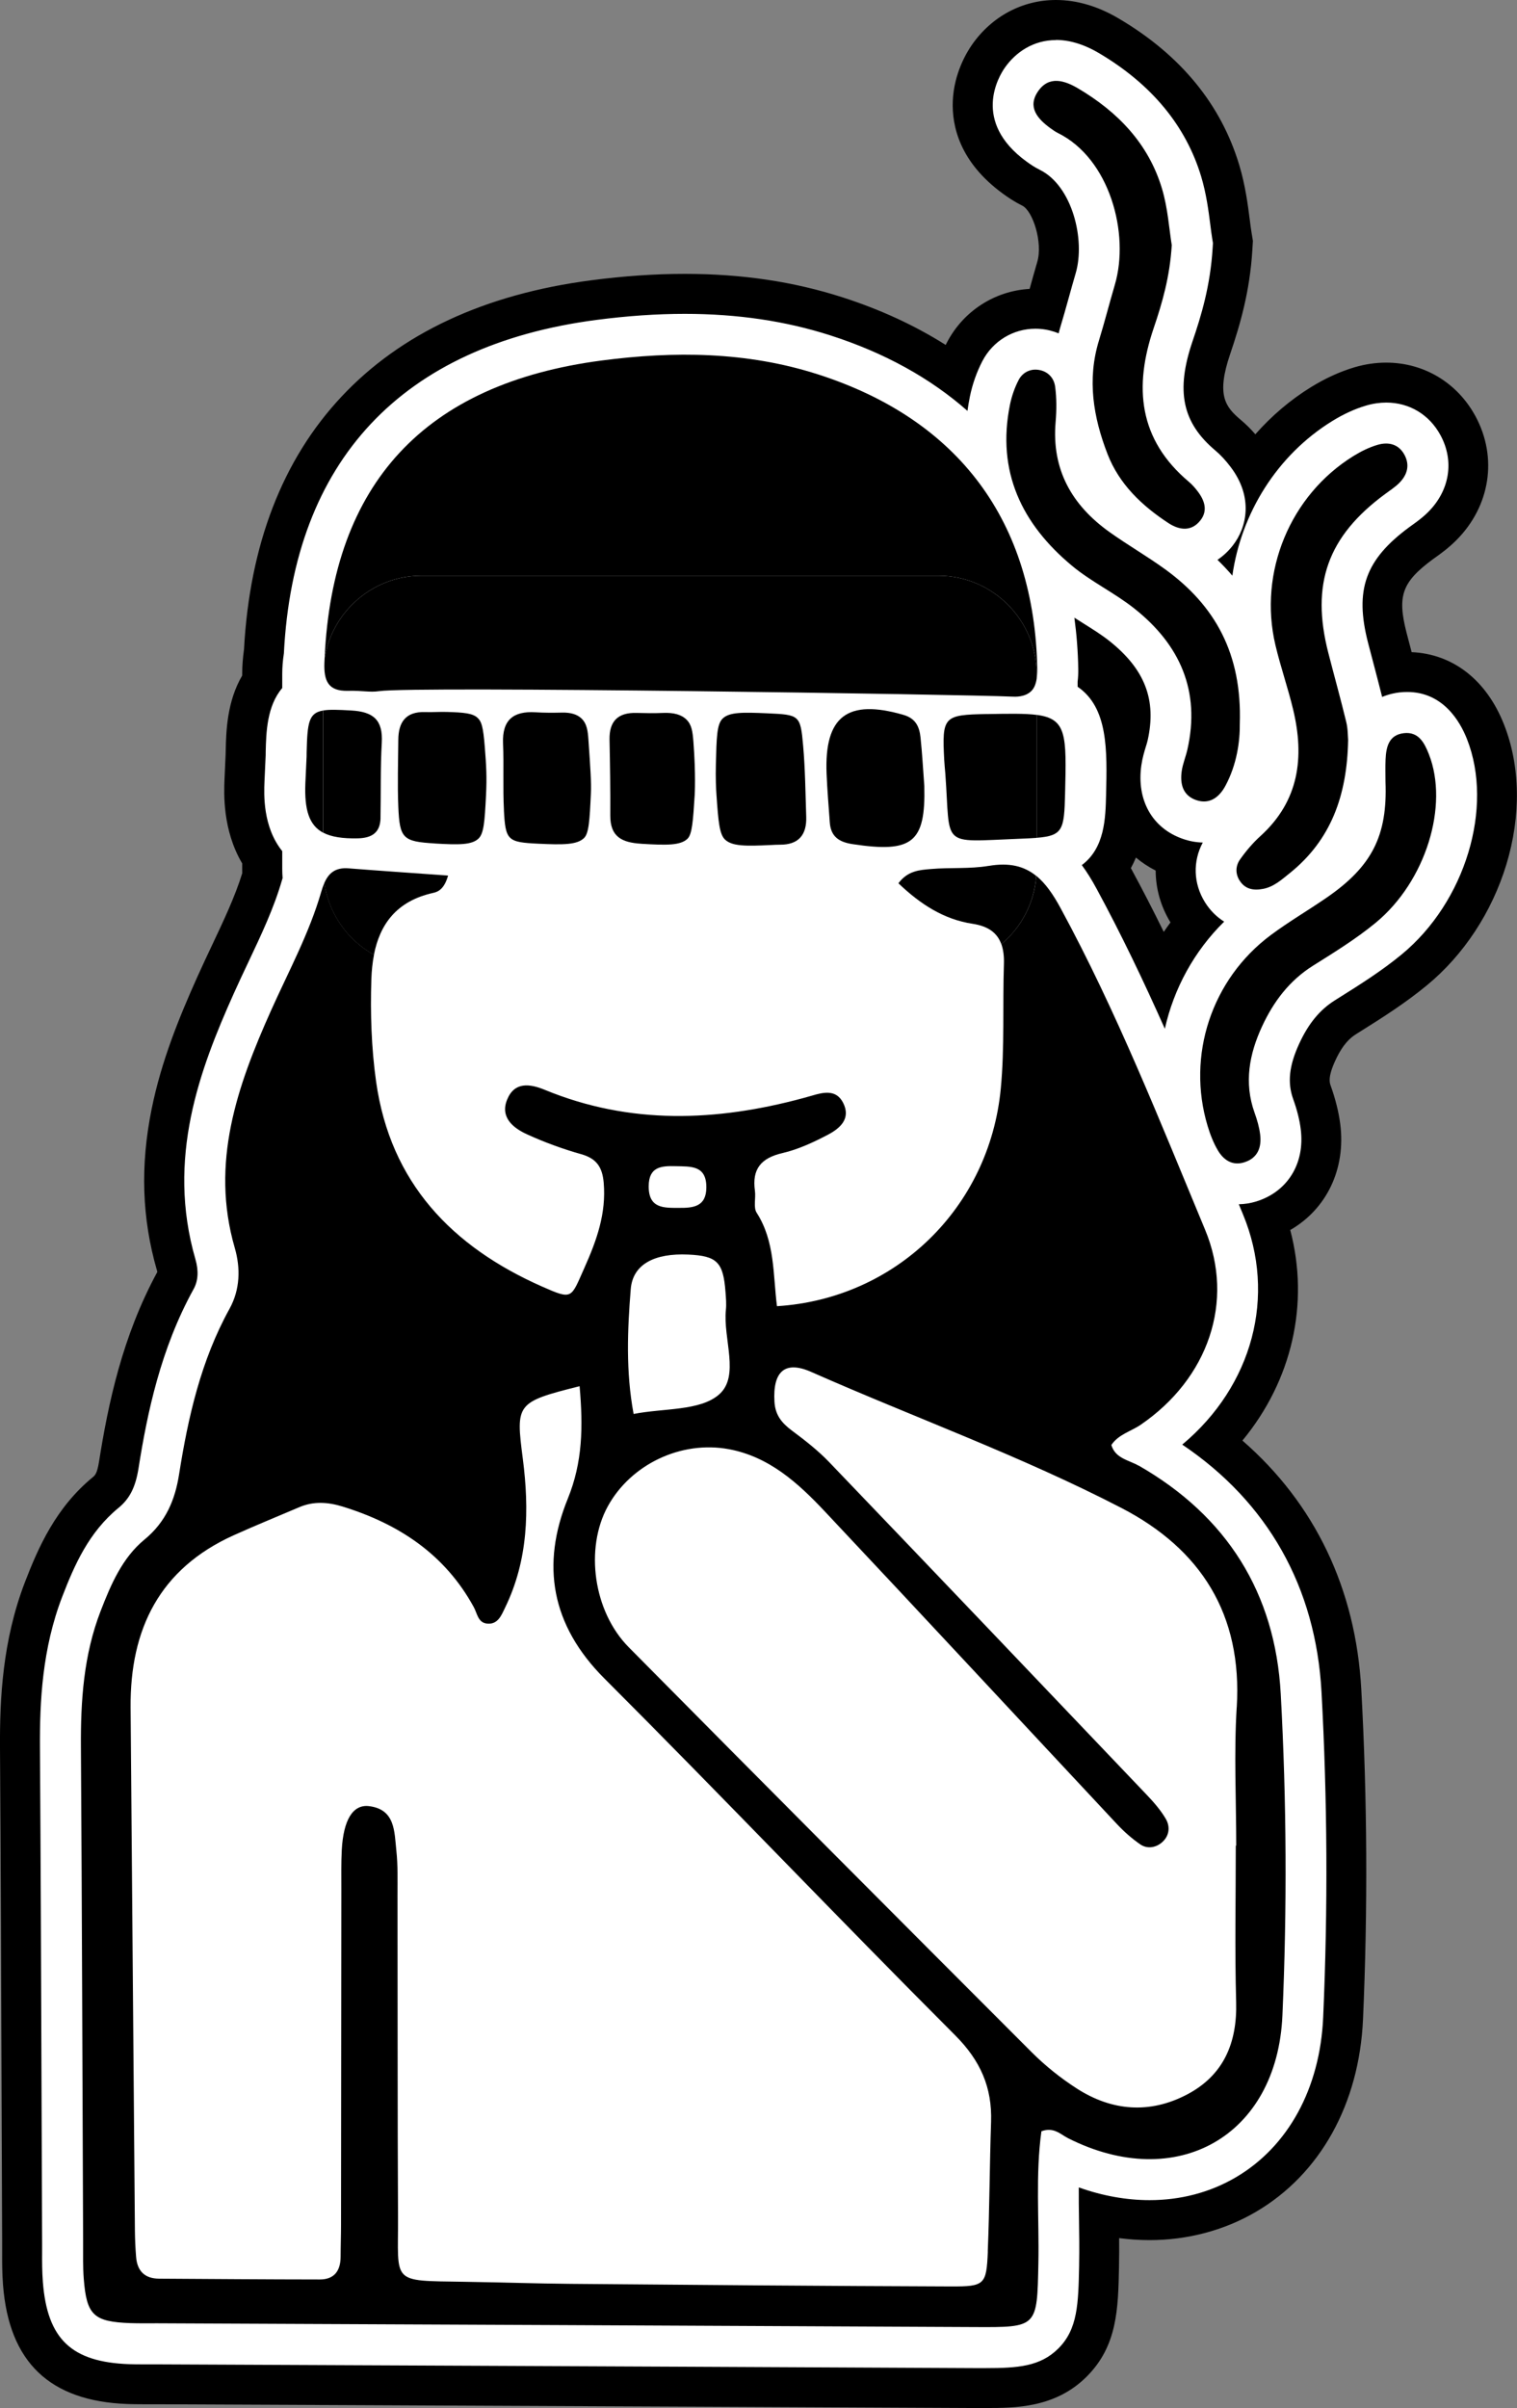
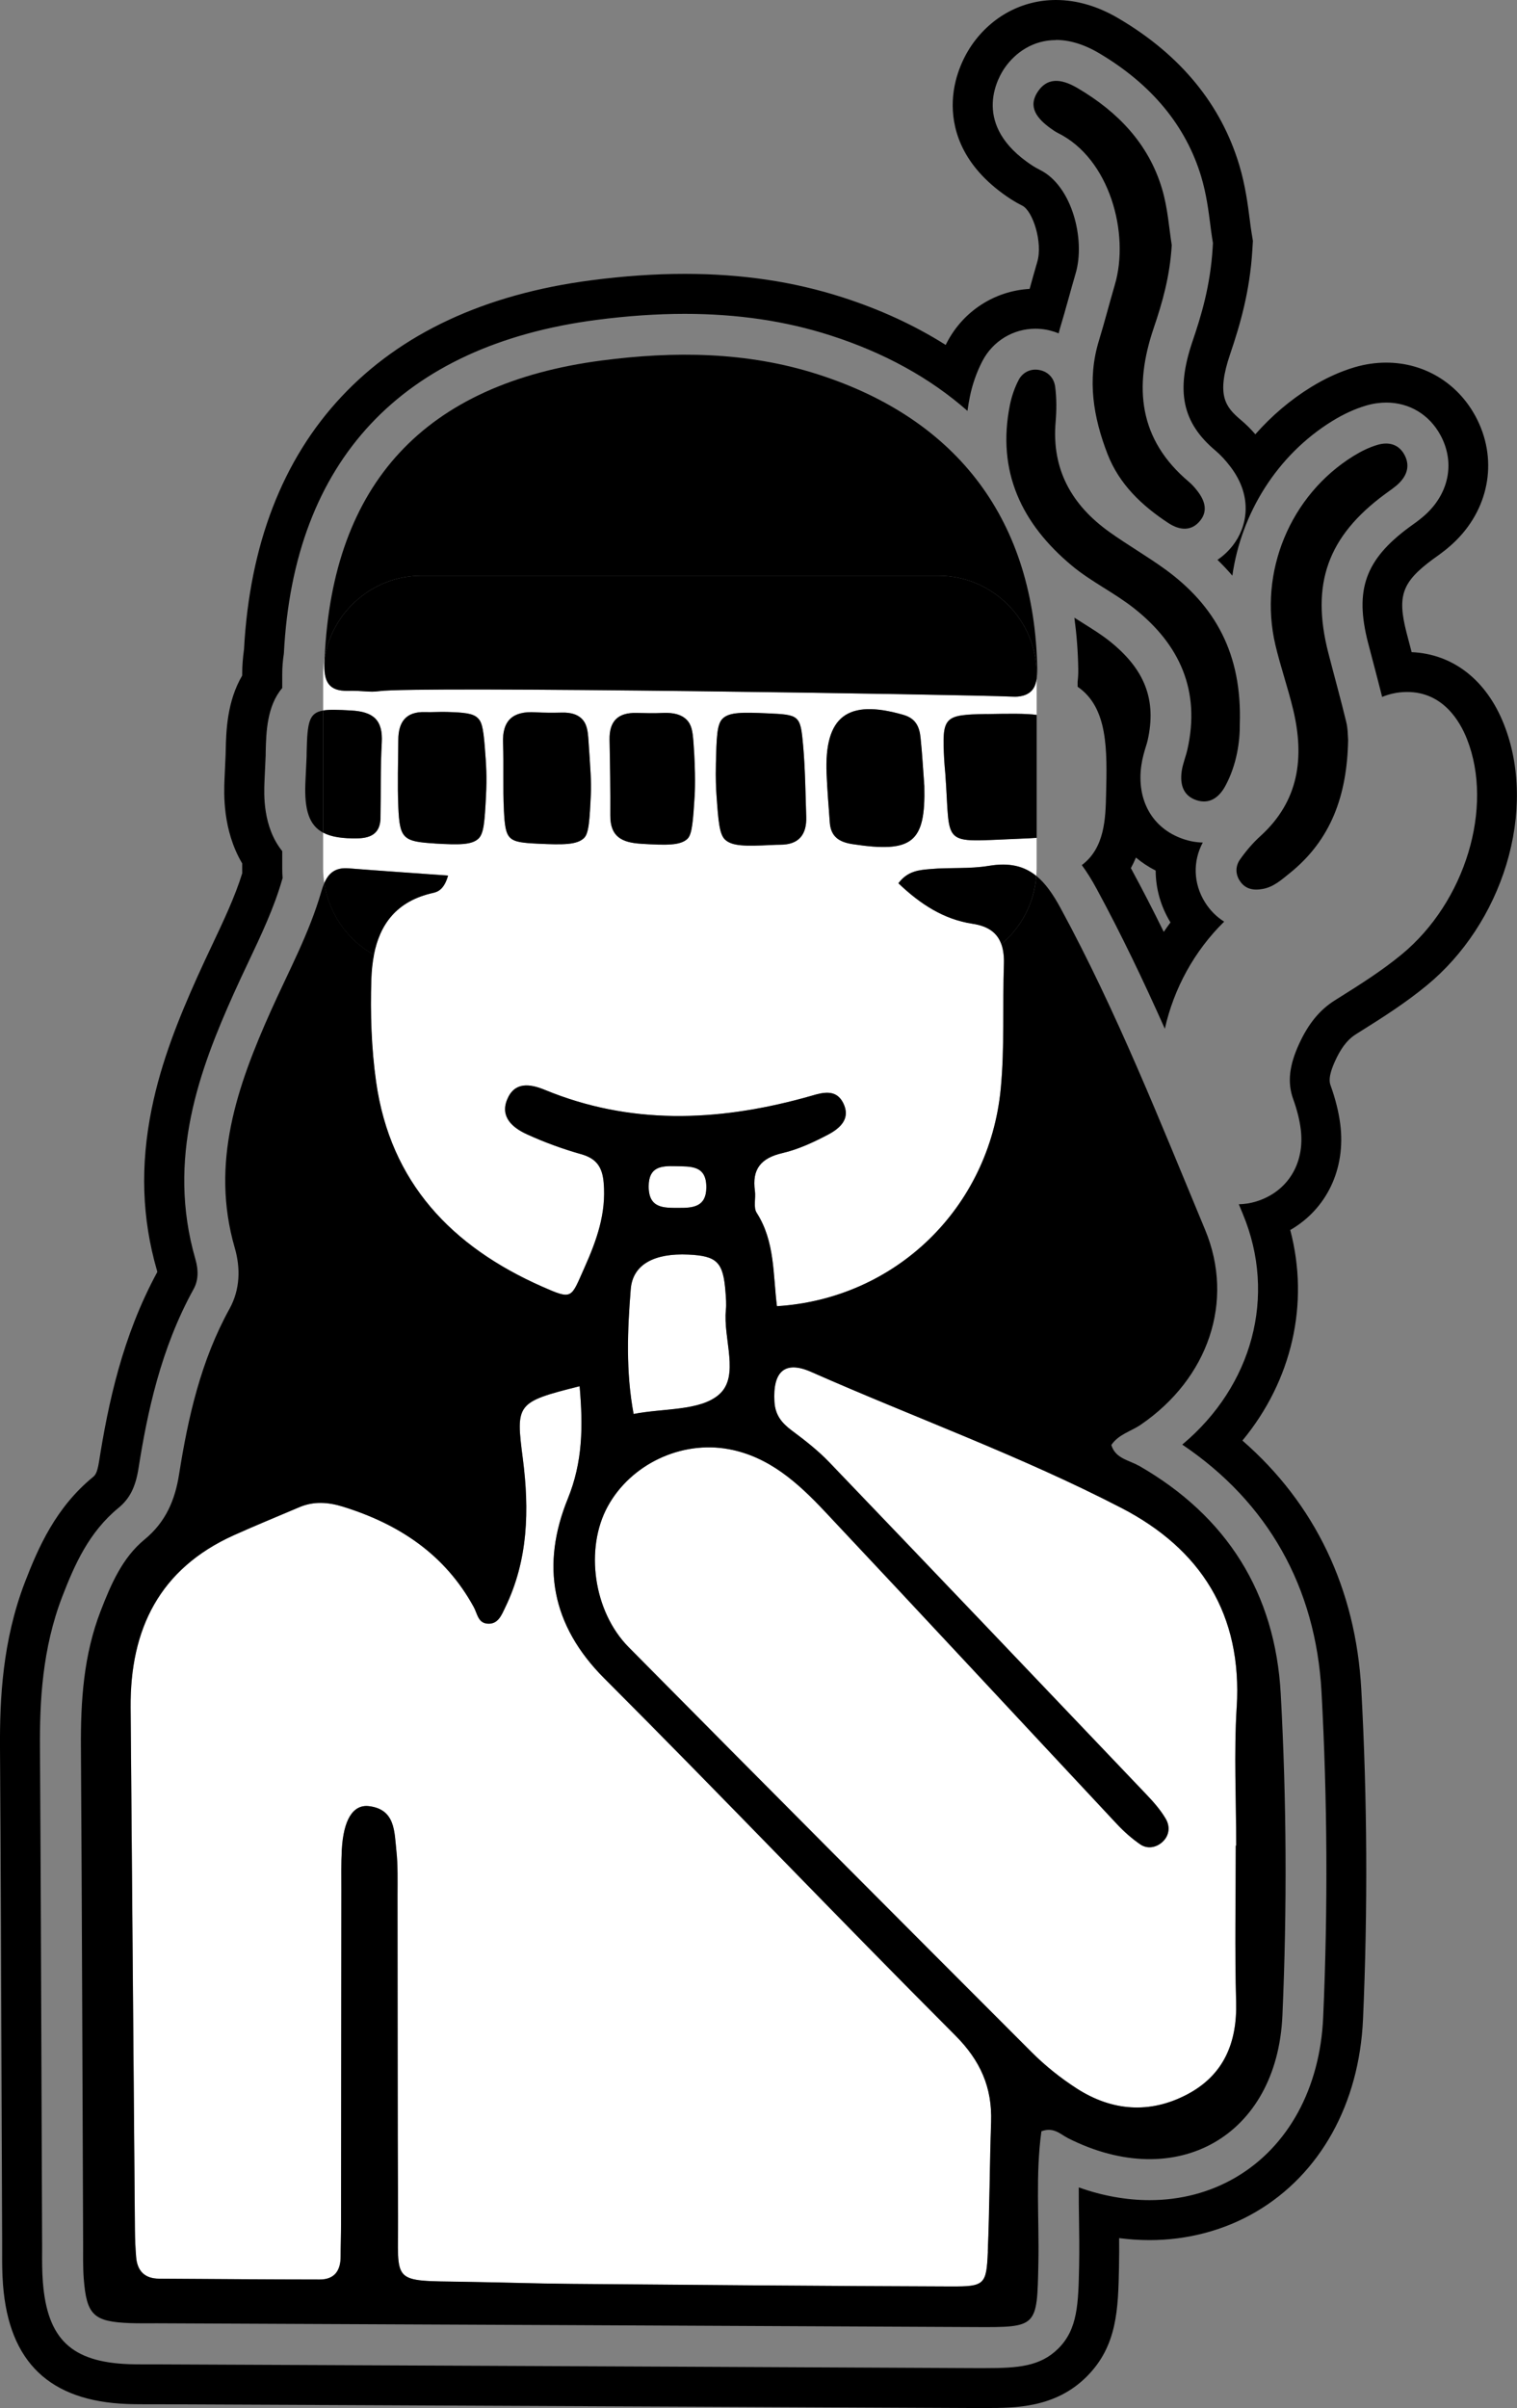
<svg xmlns="http://www.w3.org/2000/svg" id="Layer_1" viewBox="0 0 379.99 602.83">
  <rect x="0" y="0" width="379.99" height="602.83" fill="#808080" stroke="none" />
  <defs>
    <style>.cls-1,.cls-2{stroke-width:0px;}.cls-2{fill:#fff;}</style>
  </defs>
-   <path class="cls-2" d="m243.95,597.82c-47.33-.24-94.67-.45-142.01-.66l-62.63-.28h-3.57c-1.21,0-2.42,0-3.63-.05-16.92-.63-25.05-8.39-26.36-25.16-.23-2.88-.22-5.51-.21-8.06v-2.03s-.14-37.34-.14-37.34c-.1-28.43-.21-57.83-.4-86.74-.08-11.81.57-25.75,5.95-39.66,3.28-8.49,7.18-17.35,15.54-24.21,1.55-1.27,2.64-2.87,3.28-6.91,2.25-14.2,5.71-30.82,14.36-46.46.46-.84.47-2.06.01-3.64-7.79-26.88.98-50.16,9.81-69.87,1.24-2.77,2.54-5.52,3.69-7.95,3.19-6.75,6.2-13.13,8.1-19.57-.03-.58-.04-1.16-.04-1.72v-2.82c-4.93-7.28-4.58-15.89-4.45-19.27.04-.96.08-1.93.16-3.55l.14-2.92c0-.31,0-.66.02-1.01.12-4.76.29-11.76,4.14-17.39v-1.82c0-1.84.14-3.69.43-5.66,1.32-25.11,9.08-45.42,23.09-60.36,14.04-14.97,34.06-24.25,59.51-27.59,7.92-1.04,15.59-1.57,22.79-1.57,13.77,0,26.2,1.84,38,5.63,11.17,3.58,21.11,8.53,29.67,14.74.67-2.05,1.5-4.04,2.46-5.89,3.47-6.64,10.25-10.77,17.7-10.77.58,0,1.18.03,1.76.08.19.02.39.04.58.06.37-1.3.73-2.61,1.09-3.89l.06-.21c.58-2.11,1.17-4.23,1.79-6.33,1.89-6.42-.84-17.27-6.35-19.99-1.67-.82-3-1.74-4.08-2.52l-.1-.07c-17.83-13.04-7.74-28.6-6.53-30.33,4.02-5.76,10.19-9.06,16.93-9.06,4.35,0,8.83,1.35,13.32,4,14.28,8.44,23.66,19.81,27.86,33.8,1.41,4.7,1.99,9.21,2.45,12.84l.03.27c.13,1.06.26,2.06.41,2.98l.28,1.7-.11,1.72c-.62,10.26-3.06,18.16-5.31,24.76-4.06,11.94-1.53,17.07,4.2,21.89,1.62,1.37,3.12,2.98,4.6,4.93.79,1.04,1.47,2.09,2.05,3.14,4.49-6.33,10.18-11.77,16.76-15.84,3.26-2.02,6.55-3.51,9.77-4.45,2.14-.62,4.3-.94,6.44-.94,7.59,0,14.31,4.04,17.97,10.8,4.52,8.36,2.97,18.23-3.96,25.15-1.69,1.69-3.37,2.89-4.59,3.76l-.69.5c-9.37,6.89-11.36,12.43-8.46,23.68.55,2.15,1.12,4.29,1.69,6.43.2.77.4,1.54.6,2.31.06,0,.11-.01.16-.02.84-.09,1.69-.14,2.51-.14,8.72,0,15.88,5.45,19.63,14.95,7.51,19.03-.32,45.22-17.85,59.62-5.33,4.39-10.9,7.88-16.29,11.26l-.94.59c-2.94,1.85-5.11,4.52-7.03,8.66-2.48,5.35-2.08,8.12-1.37,10.11,1.11,3.1,1.82,5.93,2.16,8.63,1.33,10.55-4.11,19.71-13.62,23.15,6.78,19.58,1.75,40.69-13.15,55.96,19.57,15.16,30.6,36.5,32,62.08,1.49,27.11,1.63,54.7.43,82-.86,19.5-9.74,35.59-24.37,44.16-7.24,4.24-15.35,6.39-24.1,6.39h0c-4.19,0-8.44-.5-12.7-1.5,0,.43.01.86.02,1.3.05,3.46.11,7.39.03,11.3v.34c-.2,10.04-.36,17.96-6.72,24.27-5.91,5.86-13.02,6.33-21.71,6.33-.83,0-2.95,0-2.95,0Zm33.45-380.65c.56.92,1.12,1.89,1.69,2.93,3.97,7.31,7.94,15.21,12.03,23.93,2.2-4.67,5-9.03,8.34-12.97-.69-.8-1.32-1.66-1.89-2.57-2.64-4.23-3.59-9.08-2.83-13.75-.04-.01-.08-.03-.12-.04-6.2-2.15-10.62-6.62-12.68-12.37-.25,4.71-1.05,10.32-4.53,14.84Zm-2.37-47.57c4.65,4.34,6.34,10.31,6.88,16.82.11-.37.4-1.3.4-1.3.09-.28.18-.57.25-.85,1.85-8.16-.34-13.9-7.56-19.72.04.94.07,1.88.08,2.82.01.75,0,1.48-.04,2.22Z" />
  <path class="cls-1" d="m264.5,10c3.21,0,6.83.97,10.78,3.3,13.17,7.78,21.78,18.19,25.61,30.93,1.29,4.3,1.84,8.59,2.28,12.04.16,1.22.3,2.38.47,3.43l.19,1.14-.07,1.15c-.58,9.64-2.91,17.17-5.05,23.46-4.23,12.44-2.57,20.35,5.71,27.32,1.33,1.12,2.58,2.47,3.83,4.12,5.77,7.62,4.07,15.16.55,19.67-1.14,1.46-2.44,2.65-3.84,3.59,1.32,1.28,2.57,2.6,3.73,3.96,2.23-15.66,11.2-30.16,24.98-38.68,2.88-1.78,5.75-3.09,8.55-3.91,1.71-.5,3.4-.74,5.03-.74,5.69,0,10.74,2.93,13.58,8.18,3.5,6.46,2.31,13.83-3.1,19.23-1.4,1.4-2.82,2.41-3.96,3.23l-.71.51c-11.08,8.15-13.79,15.73-10.38,28.98.56,2.16,1.13,4.32,1.7,6.47.63,2.36,1.22,4.73,1.83,7.09,1.78-.74,3.38-1.02,4.32-1.13.67-.08,1.32-.11,1.95-.11,8.92,0,13.19,7.25,14.98,11.78h0c6.76,17.13-.43,40.82-16.37,53.93-5.09,4.19-10.52,7.59-15.78,10.89l-.94.59c-3.76,2.36-6.59,5.79-8.91,10.8-2.54,5.49-3.02,9.77-1.54,13.9.99,2.75,1.61,5.23,1.9,7.57,1.09,8.58-3.31,15.69-11.2,18.1-1.44.44-2.89.65-4.31.68.34.82.68,1.64,1.02,2.47,8.53,20.49,2.39,43.02-15.19,57.7,21.42,14.41,33.44,35.67,34.88,61.87,1.48,26.94,1.62,54.37.42,81.51-.78,17.77-8.77,32.37-21.9,40.06-6.5,3.8-13.86,5.7-21.58,5.7-5.78,0-11.77-1.06-17.74-3.19-.02,2.63.02,5.32.06,8.07.05,3.62.11,7.36.03,11.13v.34c-.2,9.6-.32,15.94-5.24,20.82-4.51,4.47-10.1,4.88-18.19,4.88-.86,0-1.74,0-2.65,0h-.26c-48.73-.25-97.45-.46-146.18-.68l-58.47-.26h-2.03c-.51,0-1.02,0-1.52,0-1.16,0-2.32-.01-3.48-.05-14.4-.53-20.44-6.29-21.55-20.55-.21-2.68-.2-5.21-.19-7.66v-2.04s-.14-36.83-.14-36.83c-.11-29.09-.21-58.19-.4-87.29-.07-11.34.53-24.7,5.61-37.83,3.04-7.87,6.63-16.06,14.05-22.15,2.83-2.32,4.29-5.21,5.04-9.99,2.18-13.77,5.53-29.86,13.8-44.82,1.13-2.05,1.28-4.55.44-7.45-7.32-25.25,1.1-47.53,9.57-66.43,1.18-2.64,2.42-5.25,3.65-7.86,3.33-7.04,6.47-13.69,8.46-20.6.05-.18.1-.35.16-.52-.06-.79-.09-1.55-.09-2.29v-4.46c-4.91-6.09-4.58-14.28-4.45-17.43.04-.95.08-1.91.16-3.52l.14-3.02c0-.3,0-.66.01-1.02.11-4.62.28-11.34,4.14-15.84v-3.5c0-1.66.13-3.35.41-5.16,2.44-48.24,29.5-77.11,78.27-83.49,7.74-1.01,15.1-1.52,22.14-1.52,13.2,0,25.26,1.79,36.48,5.39,13.56,4.35,25.06,10.72,34.34,18.9.16-1.18.36-2.36.6-3.55.63-3.11,1.72-6.2,3.15-8.94,2.61-5,7.71-8.08,13.27-8.08.44,0,.88.02,1.33.06,1.6.14,3.1.54,4.5,1.1.11-.39.18-.79.3-1.18.77-2.52,1.47-5.06,2.18-7.59.58-2.09,1.16-4.18,1.77-6.25,2.5-8.49-.92-21.93-8.93-25.89-1.33-.66-2.4-1.39-3.36-2.09h-.01c-13.79-10.04-6.96-21.33-5.45-23.49,2.69-3.85,7.11-6.93,12.83-6.93m27.26,247.49c2.26-10.05,7.34-19.41,14.86-26.8-1.89-1.18-3.52-2.79-4.81-4.85-2.92-4.68-3.07-10.25-.55-14.95-1.64-.04-3.32-.33-5-.92-7.67-2.66-11.64-9.73-10.38-18.45.27-1.85.75-3.43,1.14-4.7.15-.49.31-.97.42-1.46,2.3-10.18-.67-17.89-9.65-24.99-1.91-1.51-4.16-2.92-6.54-4.41-.71-.45-1.43-.9-2.15-1.36.56,4.15.9,8.43.97,12.85.02,1.06-.03,2.11-.16,3.17v1.27c7.66,5.25,7.4,15.9,7.13,27.02-.14,5.89-.32,13.33-6.08,17.63,1.25,1.69,2.48,3.65,3.72,5.95,6.21,11.44,11.81,23.2,17.07,35M264.5,0c-8.39,0-16.06,4.08-21.03,11.2-1.35,1.94-4.53,7.19-4.81,14.12-.25,6.22,1.73,15.28,12.55,23.16h0s.04.03.04.03c1.25.91,2.8,1.97,4.8,2.96,2.67,1.32,5.2,9.25,3.77,14.1-.63,2.15-1.23,4.31-1.81,6.4l-.06.21s-.03.09-.04.14c-8.75.5-16.6,5.54-20.71,13.41-.11.2-.21.41-.32.62-7.73-4.89-16.37-8.87-25.85-11.92-12.3-3.95-25.23-5.87-39.53-5.87-7.42,0-15.3.54-23.44,1.61-26.63,3.48-47.66,13.28-62.51,29.12-14.8,15.78-23.01,37.07-24.43,63.29-.3,2.12-.45,4.14-.45,6.15v.38c-3.84,6.55-4.02,13.99-4.13,18.72,0,.34-.01.69-.02.99l-.13,2.83c-.08,1.63-.12,2.61-.16,3.58-.13,3.31-.51,12.58,4.44,20.92v1.38c0,.35,0,.71.01,1.07-1.8,5.83-4.62,11.79-7.59,18.07-1.16,2.46-2.48,5.25-3.73,8.04-4.46,9.96-8.93,20.84-11.38,32.94-2.87,14.16-2.44,27.37,1.33,40.37.05.16.08.3.1.4-8.79,16.15-12.32,33.07-14.61,47.52-.47,2.97-1.05,3.44-1.51,3.82-9.3,7.63-13.67,17.57-17.03,26.28C.61,410.73-.07,425.26,0,437.54c.19,29.04.3,58.58.4,87.14v.11s.14,36.83.14,36.83v1.99c-.01,2.52-.02,5.37.22,8.44,1.51,19.31,11.7,29.05,31.15,29.77,1.14.04,2.33.06,3.85.06.52,0,1.05,0,1.57,0h1.97s58.44.26,58.44.26l8.19.04c45.22.2,91.99.41,137.98.64h.24s.12,0,.12,0c.9,0,1.76,0,2.61,0,7.34,0,17.38,0,25.23-7.77,7.8-7.73,7.98-17,8.19-27.72v-.33c.05-2.29.05-4.52.03-6.71,2.55.33,5.1.5,7.62.5,9.52,0,18.73-2.45,26.63-7.07,16.12-9.44,25.9-27.03,26.84-48.25,1.21-27.46,1.07-55.22-.43-82.49-1.38-25.23-11.62-46.56-29.78-62.35,12.42-15.02,16.85-34.27,11.98-52.71,9.05-5.21,13.96-15.2,12.53-26.47-.39-3.07-1.18-6.24-2.41-9.69-.25-.68-.76-2.11,1.2-6.33,1.91-4.12,3.76-5.65,5.15-6.53l.94-.59c5.53-3.47,11.23-7.05,16.81-11.64,9.22-7.58,16.29-18.33,19.92-30.27,3.71-12.23,3.5-24.67-.6-35.05-4.38-11.1-12.77-17.64-23.13-18.09-.43-1.62-.86-3.23-1.27-4.84-2.38-9.26-1.15-12.71,6.58-18.41l.67-.48c1.26-.9,3.2-2.29,5.19-4.27,8.53-8.52,10.42-20.71,4.82-31.06-4.55-8.4-12.91-13.42-22.37-13.42-2.61,0-5.24.38-7.84,1.14-3.65,1.07-7.35,2.75-11,5-5.2,3.21-9.88,7.21-13.93,11.8-1.16-1.34-2.36-2.52-3.63-3.59-3.89-3.27-6.18-6.19-2.69-16.46,2.52-7.42,4.94-15.71,5.57-26.08l.07-1.15.07-1.13-.18-1.11-.19-1.14c-.13-.79-.25-1.76-.38-2.78l-.04-.29c-.46-3.61-1.09-8.55-2.62-13.64-4.57-15.23-14.7-27.56-30.1-36.66C275.1,1.58,269.76,0,264.5,0h0Zm18.77,217.33c.48-.87.9-1.76,1.27-2.65,1.48,1.25,3.13,2.34,4.94,3.26.01,4.48,1.25,8.95,3.71,12.98-.58.78-1.14,1.57-1.68,2.37-2.7-5.49-5.36-10.66-8.02-15.56-.07-.13-.14-.26-.21-.38h0Z" />
  <path class="cls-2" d="m170.07,302.38c3.56.03,6.81-.28,6.85-5.08.05-5.64-3.93-5.26-7.7-5.36-3.59-.09-6.72.11-6.75,5.01-.03,5.61,3.78,5.44,7.59,5.43Z" />
  <path class="cls-2" d="m180.08,349.14c5.33-4.6.99-13.99,1.75-21.25.15-1.46.01-2.96-.1-4.43-.56-7.5-2.11-9.05-9.31-9.38-8.48-.39-13.93,2.41-14.43,8.67-.81,10.23-1.26,20.56.72,31.24,7.6-1.48,16.6-.72,21.37-4.84Z" />
  <path class="cls-2" d="m151.41,420.21c-13.34-13.34-15.91-28.44-9.16-45.03,3.71-9.13,3.85-17.94,2.95-28.14-15.92,4-16.01,4.35-14.22,18.19,1.65,12.72,1.35,25.33-4.42,37.2-.91,1.88-1.81,4.38-4.62,4.03-2.21-.27-2.39-2.54-3.25-4.12-7.22-13.21-18.76-20.8-32.79-25.15-3.68-1.14-7.3-1.4-10.92.14-5.48,2.34-11,4.58-16.43,7.03-18.57,8.38-25.98,23.5-25.82,43.12.35,43.62.71,87.23,1.08,130.84.02,2.23.12,4.47.3,6.7.28,3.5,2.14,5.42,5.75,5.44,13.42.07,26.83.18,40.25.2,3.72,0,5.24-2.24,5.23-5.78,0-2.61.09-5.22.1-7.83.03-27.96.05-55.92.08-83.88,0-3.35-.08-6.72.11-10.06.41-7.47,2.76-11.45,6.84-10.94,6.59.82,6.31,6.44,6.83,11.13.4,3.69.29,7.45.29,11.17.05,26.84,0,53.68.13,80.53.09,16.79-2.04,15.94,16.57,16.24,8.95.14,17.89.44,26.84.52,31.69.27,63.37.54,95.06.65,8.49.03,8.92-.45,9.27-8.74.45-10.8.46-21.62.83-32.42.3-8.67-2.67-15.38-9.02-21.73-29.51-29.53-58.31-59.78-87.84-89.3Z" />
  <path class="cls-2" d="m280.88,377.5c-25.14-13.01-51.84-22.63-77.72-34.06-6.67-2.95-9.62.02-9.19,7.44.19,3.39,1.84,5.36,4.37,7.25,3.27,2.44,6.54,4.98,9.35,7.91,26.56,27.68,53.03,55.45,79.49,83.23,1.78,1.87,3.54,3.86,4.82,6.07,1.2,2.07.85,4.44-1.14,6.03-1.54,1.23-3.61,1.48-5.24.36-2.11-1.45-4.09-3.2-5.84-5.07-24.43-26.1-48.75-52.31-73.25-78.35-6.66-7.07-13.91-13.65-23.97-15.52-12.03-2.24-24.61,3.82-30.36,14.35-5.73,10.48-3.63,26.24,5.28,35.24,33.54,33.88,67.2,67.65,100.91,101.36,3.4,3.4,7.25,6.47,11.29,9.08,8.81,5.68,18.29,6.41,27.61,1.53,9.19-4.81,12.62-12.93,12.33-23.21-.36-13.03-.09-26.07-.09-39.11h.11c0-11.55-.58-23.13.12-34.63,1.43-23.25-8.97-39.6-28.89-49.91Z" />
  <path class="cls-2" d="m247.21,178.75c5.55-.1,9.56-.17,12.46.21v-9.02c-.21,1.34-.63,2.37-1.36,3.08-1.6,1.55-4.04,1.41-4.81,1.37-10.93-.51-149.55-2.67-158.5-1.37-2.46.36-4.23-.18-7.81-.08-5.03.14-6.1-2.52-5.93-7.07.02-.42.05-.82.06-1.23-.23,1.33-.37,2.7-.37,4.09v9.13c1.6-.26,3.84-.17,7,0,5.6.31,8,2.4,7.67,8.1-.36,6.25-.2,12.52-.32,18.79-.07,3.69-2.15,5.04-5.7,5.12-3.78.08-6.61-.33-8.66-1.42v9.07c0,1.2.12,2.38.29,3.54,1.05-2.4,2.69-3.96,6.07-3.69,8.11.64,16.23,1.19,24.94,1.81-.93,3.26-2.37,4.03-3.7,4.33-9.29,2.05-13.41,7.98-14.88,15.52-.38,1.95-.59,4-.66,6.13-.27,8.53,0,17.19,1.19,25.63,3.56,25.3,19.01,41.34,41.63,51.32,7.67,3.38,7.12,2.94,10.55-4.72,3.09-6.92,5.49-13.61,4.83-21.3-.33-3.88-1.76-6.05-5.63-7.14-4.64-1.31-9.23-2.98-13.61-4.99-3.5-1.6-6.75-4.28-4.94-8.7,1.84-4.47,5.65-3.97,9.48-2.4,21.29,8.77,42.89,7.93,64.65,2.05.72-.19,1.44-.39,2.15-.6,2.97-.89,6.14-1.62,7.87,1.77,2.04,4-.82,6.42-3.84,8.01-3.61,1.89-7.42,3.67-11.36,4.58-5.38,1.24-7.65,4.02-6.89,9.45.26,1.84-.43,4.14.44,5.5,4.63,7.18,4.08,15.5,5.08,23.38,29.7-1.85,53.2-24.59,56.06-54.44.99-10.36.45-20.85.79-31.28.06-1.91-.14-3.53-.64-4.92-.98-2.75-3.17-4.5-7.2-5.11-7.18-1.09-13.04-4.85-18.58-10.14,2.35-3.17,5.37-3.33,8.12-3.57,4.82-.42,9.76.01,14.5-.79,5.23-.89,8.92.07,11.92,2.51.04-.58.09-1.16.09-1.75v-7.79c-1.24.1-2.69.16-4.42.23-19.99.78-17.08,2.31-18.46-16.33-.09-1.11-.21-2.22-.27-3.34-.58-10.95-.18-11.37,10.69-11.56Zm-67.88,12.61c.16-6.69.23-10.05,1.7-11.46,1.68-1.62,4.94-1.59,11.2-1.31,8.01.36,8.27.42,8.95,8.04.52,5.93.58,11.9.78,17.85.15,4.49-1.87,7.03-6.58,7-.74,0-1.49.04-2.23.08-6.41.3-9.74.31-11.52-1.35-1.39-1.3-1.68-4.49-2.13-11.02-.11-1.67-.25-4.28-.16-7.82Zm-19.89-12.88c2.23.06,4.46.1,6.69,0,2.62-.12,4.58.42,5.85,1.69,1.28,1.27,1.52,2.93,1.72,5.51.64,8.28.32,13.37.32,13.37-.41,6.53-.64,9.82-1.81,10.94-1.76,1.68-5.15,1.65-11.58,1.25-4.9-.3-7.76-1.78-7.73-7.1.03-6.32-.07-12.63-.19-18.95-.09-4.66,2.14-6.82,6.75-6.7Zm-25.35-.17c2.22.13,4.46.13,6.69.08,2.19-.05,3.77.44,4.83,1.44,1.44,1.34,1.63,3.27,1.78,5.43.49,7.08.74,10.62.61,13.37-.31,6.65-.5,9.98-1.7,11.15-1.74,1.7-5.12,1.74-11.51,1.43-7.62-.37-8.19-.78-8.58-8.41-.28-5.57,0-11.16-.22-16.73-.24-5.81,2.55-8.09,8.09-7.76Zm-25.17,32.85c-7.98-.48-8.82-1.18-9.15-9.22-.23-5.57-.03-11.16,0-16.74.03-4.39,1.86-7.07,6.66-6.93,1.86.05,3.72-.09,5.58-.03,4.2.13,6.41.32,7.65,1.51.88.85,1.36,1.9,1.78,7.32.35,4.54.55,7.26.29,12.28-.32,6.2-.52,9.31-1.87,10.59-1.69,1.59-4.89,1.59-10.94,1.23Zm104.64.16c-3.44-.52-5.45-1.91-5.71-5.45-.29-4.05-.63-8.1-.8-12.15-.59-14.42,5.25-18.8,19.25-14.75,3.11.9,4,3,4.28,5.66.43,4.03.64,8.09.95,12.14.35,14.18-3,16.83-17.97,14.56Z" />
  <path class="cls-1" d="m285.18,366.9c-2.44-1.4-5.8-1.78-6.8-5.16,1.81-2.69,4.91-3.4,7.34-5.06,16.93-11.56,23.61-30.89,16.15-48.81-11.31-27.16-22.1-54.54-36.19-80.5-1.88-3.47-3.79-6.23-6.1-8.11-.49,6.84-3.78,12.92-8.75,17.09.49,1.39.7,3.02.64,4.92-.34,10.43.2,20.92-.79,31.28-2.86,29.86-26.37,52.59-56.06,54.44-1.01-7.88-.46-16.2-5.08-23.38-.88-1.36-.18-3.67-.44-5.5-.77-5.43,1.51-8.21,6.89-9.45,3.94-.91,7.75-2.69,11.36-4.58,3.02-1.58,5.88-4.01,3.84-8.01-1.73-3.39-4.9-2.66-7.87-1.77-.71.21-1.43.41-2.15.6-21.76,5.88-43.36,6.71-64.65-2.05-3.83-1.58-7.64-2.08-9.48,2.4-1.82,4.42,1.44,7.1,4.94,8.7,4.39,2.01,8.97,3.68,13.61,4.99,3.86,1.09,5.29,3.26,5.63,7.14.66,7.69-1.74,14.38-4.83,21.3-3.43,7.66-2.88,8.1-10.55,4.72-22.62-9.98-38.07-26.02-41.63-51.32-1.19-8.44-1.46-17.1-1.19-25.63.07-2.13.28-4.18.66-6.13-6.58-3.66-11.3-10.25-12.43-17.97-.29.65-.54,1.36-.76,2.12-3.01,10.44-8.19,19.96-12.61,29.82-8.47,18.9-15.24,38.13-9.08,59.39,1.47,5.06,1.36,10.43-1.31,15.26-7.15,12.94-10.36,27.04-12.64,41.47-1,6.33-3.29,11.9-8.67,16.31-5.54,4.55-8.41,11.24-10.99,17.92-4.25,11-5,22.43-4.92,34.06.27,41.38.37,82.76.55,124.13.01,2.98-.07,5.98.16,8.94.71,9.13,2.48,10.76,11.71,11.1,2.23.08,4.47.03,6.71.04,68.22.31,136.44.59,204.66.94,15.84.08,15.72.17,16.04-15.97.22-11.08-.74-22.22.76-33.04,3.11-1.14,4.75.76,6.67,1.73,27.17,13.72,52.37-.46,53.7-30.72,1.18-26.82,1.05-53.7-.42-80.49-1.38-25.22-13.44-44.5-35.61-57.18Zm-115.95-74.96c3.77.1,7.75-.28,7.7,5.36-.04,4.8-3.29,5.11-6.85,5.08-3.82,0-7.62.17-7.59-5.43.03-4.9,3.16-5.1,6.75-5.01Zm-11.24,30.8c.5-6.25,5.95-9.06,14.43-8.67,7.2.33,8.75,1.88,9.31,9.38.11,1.47.25,2.97.1,4.43-.76,7.26,3.59,16.64-1.75,21.25-4.78,4.12-13.78,3.36-21.37,4.84-1.98-10.68-1.54-21.01-.72-31.24Zm89.45,240.91c-.35,8.3-.78,8.77-9.27,8.74-31.69-.11-63.37-.38-95.06-.65-8.95-.08-17.89-.38-26.84-.52-18.61-.3-16.48.55-16.57-16.24-.14-26.84-.08-53.68-.13-80.53,0-3.73.11-7.48-.29-11.17-.51-4.7-.24-10.32-6.83-11.13-4.07-.5-6.43,3.47-6.84,10.94-.18,3.35-.1,6.71-.11,10.06-.03,27.96-.05,55.92-.08,83.88,0,2.61-.1,5.22-.1,7.83,0,3.54-1.51,5.78-5.23,5.78-13.42-.01-26.83-.12-40.25-.2-3.61-.02-5.47-1.94-5.75-5.44-.18-2.23-.28-4.46-.3-6.7-.37-43.61-.72-87.23-1.08-130.84-.16-19.62,7.25-34.74,25.82-43.12,5.43-2.45,10.95-4.69,16.43-7.03,3.62-1.55,7.24-1.28,10.92-.14,14.04,4.35,25.57,11.94,32.79,25.15.87,1.58,1.05,3.85,3.25,4.12,2.82.35,3.71-2.16,4.62-4.03,5.77-11.87,6.06-24.48,4.42-37.2-1.79-13.84-1.7-14.19,14.22-18.19.9,10.2.76,19.01-2.95,28.14-6.75,16.59-4.18,31.69,9.16,45.03,29.53,29.52,58.32,59.77,87.84,89.3,6.35,6.35,9.31,13.06,9.02,21.73-.37,10.8-.38,21.62-.83,32.42Zm62.34-136.25c-.71,11.5-.12,23.09-.12,34.63h-.11c0,13.04-.27,26.08.09,39.11.29,10.28-3.14,18.4-12.33,23.21-9.32,4.88-18.8,4.15-27.61-1.53-4.04-2.6-7.89-5.68-11.29-9.08-33.71-33.71-67.37-67.48-100.91-101.36-8.91-9-11.01-24.75-5.28-35.24,5.75-10.53,18.34-16.58,30.36-14.35,10.06,1.87,17.31,8.45,23.97,15.52,24.5,26.03,48.82,52.24,73.25,78.35,1.76,1.88,3.73,3.62,5.84,5.07,1.63,1.12,3.69.87,5.24-.36,1.99-1.59,2.34-3.96,1.14-6.03-1.29-2.21-3.04-4.2-4.82-6.07-26.46-27.78-52.93-55.54-79.49-83.23-2.81-2.93-6.08-5.48-9.35-7.91-2.53-1.89-4.18-3.86-4.37-7.25-.43-7.42,2.52-10.39,9.19-7.44,25.88,11.43,52.58,21.05,77.72,34.06,19.92,10.31,30.32,26.66,28.89,49.91Z" />
  <path class="cls-1" d="m247.66,216.76c-4.74.8-9.68.37-14.5.79-2.75.24-5.76.39-8.12,3.57,5.54,5.28,11.4,9.05,18.58,10.14,4.03.61,6.22,2.36,7.2,5.11,4.97-4.17,8.26-10.26,8.75-17.09-3-2.44-6.69-3.4-11.92-2.51Z" />
  <path class="cls-1" d="m93.66,239.04c1.47-7.54,5.58-13.47,14.88-15.52,1.33-.29,2.77-1.07,3.7-4.33-8.71-.63-16.83-1.17-24.94-1.81-3.38-.27-5.02,1.29-6.07,3.69,1.13,7.72,5.85,14.31,12.43,17.97Z" />
  <path class="cls-1" d="m105.56,144.12h129.5c13.53,0,24.61,11.07,24.61,24.61v1.21c.11-.69.17-1.43.16-2.31-.64-37.06-19.67-62.6-54.97-73.92-17.83-5.72-36.06-5.83-54.15-3.46-44.47,5.82-67.37,30.91-69.39,74.39,1.97-11.6,12.1-20.52,24.24-20.52Z" />
  <path class="cls-1" d="m87.19,172.94c3.58-.1,5.35.44,7.81.08,8.95-1.31,147.57.85,158.5,1.37.76.04,3.21.18,4.81-1.37.73-.71,1.15-1.74,1.36-3.08v-1.21c0-13.53-11.07-24.61-24.61-24.61H105.56c-12.14,0-22.27,8.92-24.24,20.52-.02.41-.05.82-.06,1.23-.17,4.55.91,7.21,5.93,7.07Z" />
  <path class="cls-1" d="m263.15,32.12c.6.44,1.22.87,1.88,1.2,12.93,6.39,18,25.15,14.22,37.98-1.37,4.64-2.56,9.34-3.98,13.96-3,9.77-1.41,19.21,2.15,28.4,2.93,7.56,8.62,12.95,15.27,17.3,2.67,1.74,5.73,2.22,8.01-.71,1.88-2.41,1.05-4.93-.64-7.17-.67-.89-1.41-1.75-2.26-2.46-12.62-10.62-13.82-23.75-8.82-38.47,2.15-6.33,4.04-12.79,4.53-20.78-.65-3.96-.97-9.25-2.46-14.19-3.38-11.24-11.08-19.19-21.01-25.05-3.38-2-7.26-3.23-9.98.67-2.79,3.99-.19,6.94,3.08,9.32Z" />
  <path class="cls-1" d="m268.54,141.65c4.83,4.01,10.67,6.78,15.6,10.69,11.4,9.02,16.61,20.62,13.29,35.29-.41,1.81-1.15,3.55-1.42,5.37-.46,3.18.23,6.12,3.6,7.29,3.38,1.17,5.8-.72,7.32-3.53,2.9-5.36,3.68-11.24,3.62-15.55.59-17.51-6.17-29.63-18.74-38.73-4.51-3.26-9.36-6.05-13.89-9.28-9.43-6.73-14.52-15.63-13.5-27.57.25-2.93.27-5.94-.12-8.84-.31-2.33-2.01-4.02-4.52-4.24-1.99-.17-3.73.87-4.61,2.55-1.01,1.93-1.75,4.08-2.19,6.23-3.38,16.72,2.97,29.86,15.56,40.32Z" />
  <path class="cls-1" d="m310.5,220.42c1.38,2.22,3.51,2.54,5.84,2.11,2.67-.49,4.63-2.26,6.66-3.89,10.38-8.31,14.44-19.48,14.69-33.41-.08-.83-.04-2.73-.48-4.52-1.4-5.77-3-11.5-4.48-17.25-4.44-17.28-.17-29.2,14.24-39.8,1.19-.88,2.46-1.7,3.5-2.73,2.02-2.02,2.75-4.45,1.32-7.09-1.47-2.71-4.04-3.26-6.72-2.48-2.1.61-4.15,1.63-6.03,2.79-15.87,9.81-23.87,29.09-19.57,47.32,1.28,5.42,3.14,10.71,4.44,16.13,2.87,11.97,1.52,22.9-8.19,31.7-1.91,1.73-3.62,3.75-5.11,5.86-1.1,1.56-1.22,3.5-.12,5.26Z" />
-   <path class="cls-1" d="m351.66,183.54c-3.76.42-4.45,3.43-4.59,6.57-.08,1.86-.02,3.72-.02,5.58.53,13.55-3.41,21.25-14.82,29.08-4.6,3.16-9.45,5.99-13.92,9.32-14.84,11.05-21.12,30.16-15.82,47.77.64,2.12,1.46,4.25,2.58,6.14,1.41,2.38,3.6,3.89,6.55,2.99,3.43-1.05,4.44-3.75,4.03-7.01-.23-1.83-.76-3.65-1.39-5.4-2.7-7.53-1.33-14.73,1.89-21.67,2.86-6.16,6.83-11.45,12.76-15.17,5.35-3.36,10.79-6.71,15.65-10.71,12.61-10.37,18.42-29.39,13.35-42.24-1.14-2.88-2.58-5.66-6.26-5.25Z" />
-   <path class="cls-1" d="m266.79,198.66c.36-14.66.45-18.72-7.13-19.7v30.78c6.62-.52,6.91-2.06,7.13-11.08Z" />
  <path class="cls-1" d="m247.21,178.75c-10.87.19-11.27.61-10.69,11.56.06,1.11.18,2.22.27,3.34,1.38,18.64-1.53,17.1,18.46,16.33,1.73-.07,3.18-.13,4.42-.23v-30.78c-2.9-.38-6.91-.31-12.46-.21Z" />
  <path class="cls-1" d="m207.85,205.87c.25,3.53,2.26,4.93,5.71,5.45,14.97,2.27,18.32-.37,17.97-14.56-.31-4.05-.52-8.1-.95-12.14-.28-2.65-1.17-4.76-4.28-5.66-14-4.05-19.84.33-19.25,14.75.17,4.05.51,8.1.8,12.15Z" />
  <path class="cls-1" d="m108.92,211.16c6.05.36,9.26.37,10.94-1.23,1.35-1.28,1.55-4.39,1.87-10.59.26-5.01.06-7.74-.29-12.28-.42-5.42-.9-6.47-1.78-7.32-1.24-1.2-3.46-1.38-7.65-1.51-1.86-.06-3.72.09-5.58.03-4.8-.14-6.63,2.54-6.66,6.93-.04,5.58-.23,11.17,0,16.74.33,8.04,1.17,8.74,9.15,9.22Z" />
  <path class="cls-1" d="m181.62,210.19c1.78,1.66,5.11,1.66,11.52,1.35.74-.04,1.49-.08,2.23-.08,4.71.03,6.73-2.51,6.58-7-.2-5.95-.25-11.92-.78-17.85-.67-7.62-.94-7.68-8.95-8.04-6.26-.28-9.52-.31-11.2,1.31-1.47,1.41-1.53,4.77-1.7,11.46-.09,3.54.04,6.15.16,7.82.45,6.52.74,9.71,2.13,11.02Z" />
  <path class="cls-1" d="m126.22,202.8c.39,7.63.95,8.04,8.58,8.41,6.39.31,9.77.27,11.51-1.43,1.2-1.18,1.4-4.51,1.7-11.15.13-2.75-.12-6.29-.61-13.37-.15-2.16-.34-4.09-1.78-5.43-1.06-.99-2.64-1.49-4.83-1.44-2.23.05-4.47.06-6.69-.08-5.54-.33-8.33,1.95-8.09,7.76.23,5.57-.07,11.17.22,16.73Z" />
  <path class="cls-1" d="m160.62,211.23c6.43.39,9.82.43,11.58-1.25,1.17-1.12,1.4-4.41,1.81-10.94,0,0,.32-5.09-.32-13.37-.2-2.58-.44-4.23-1.72-5.51-1.27-1.27-3.23-1.8-5.85-1.69-2.22.1-4.46.06-6.69,0-4.61-.12-6.84,2.04-6.75,6.7.13,6.31.23,12.63.19,18.95-.03,5.32,2.83,6.8,7.73,7.1Z" />
  <path class="cls-1" d="m76.81,189.15c0,.07,0,.13,0,.2,0,.53,0,.7,0-.2Z" />
  <path class="cls-1" d="m76.81,188.32c0,.38-.01.75-.01,1.03,0-.07,0-.13,0-.2,0,.9-.01.73,0,.2-.17,3.8-.25,5.25-.31,6.7-.27,6.73.95,10.55,4.46,12.41v-30.59c-3.62.59-3.96,3.01-4.14,10.45Z" />
  <path class="cls-1" d="m95.31,204.75c.12-6.26-.04-12.54.32-18.79.33-5.7-2.08-7.79-7.67-8.1-3.16-.18-5.4-.27-7,0v30.59c2.05,1.08,4.88,1.5,8.66,1.42,3.55-.08,5.63-1.43,5.7-5.12Z" />
</svg>